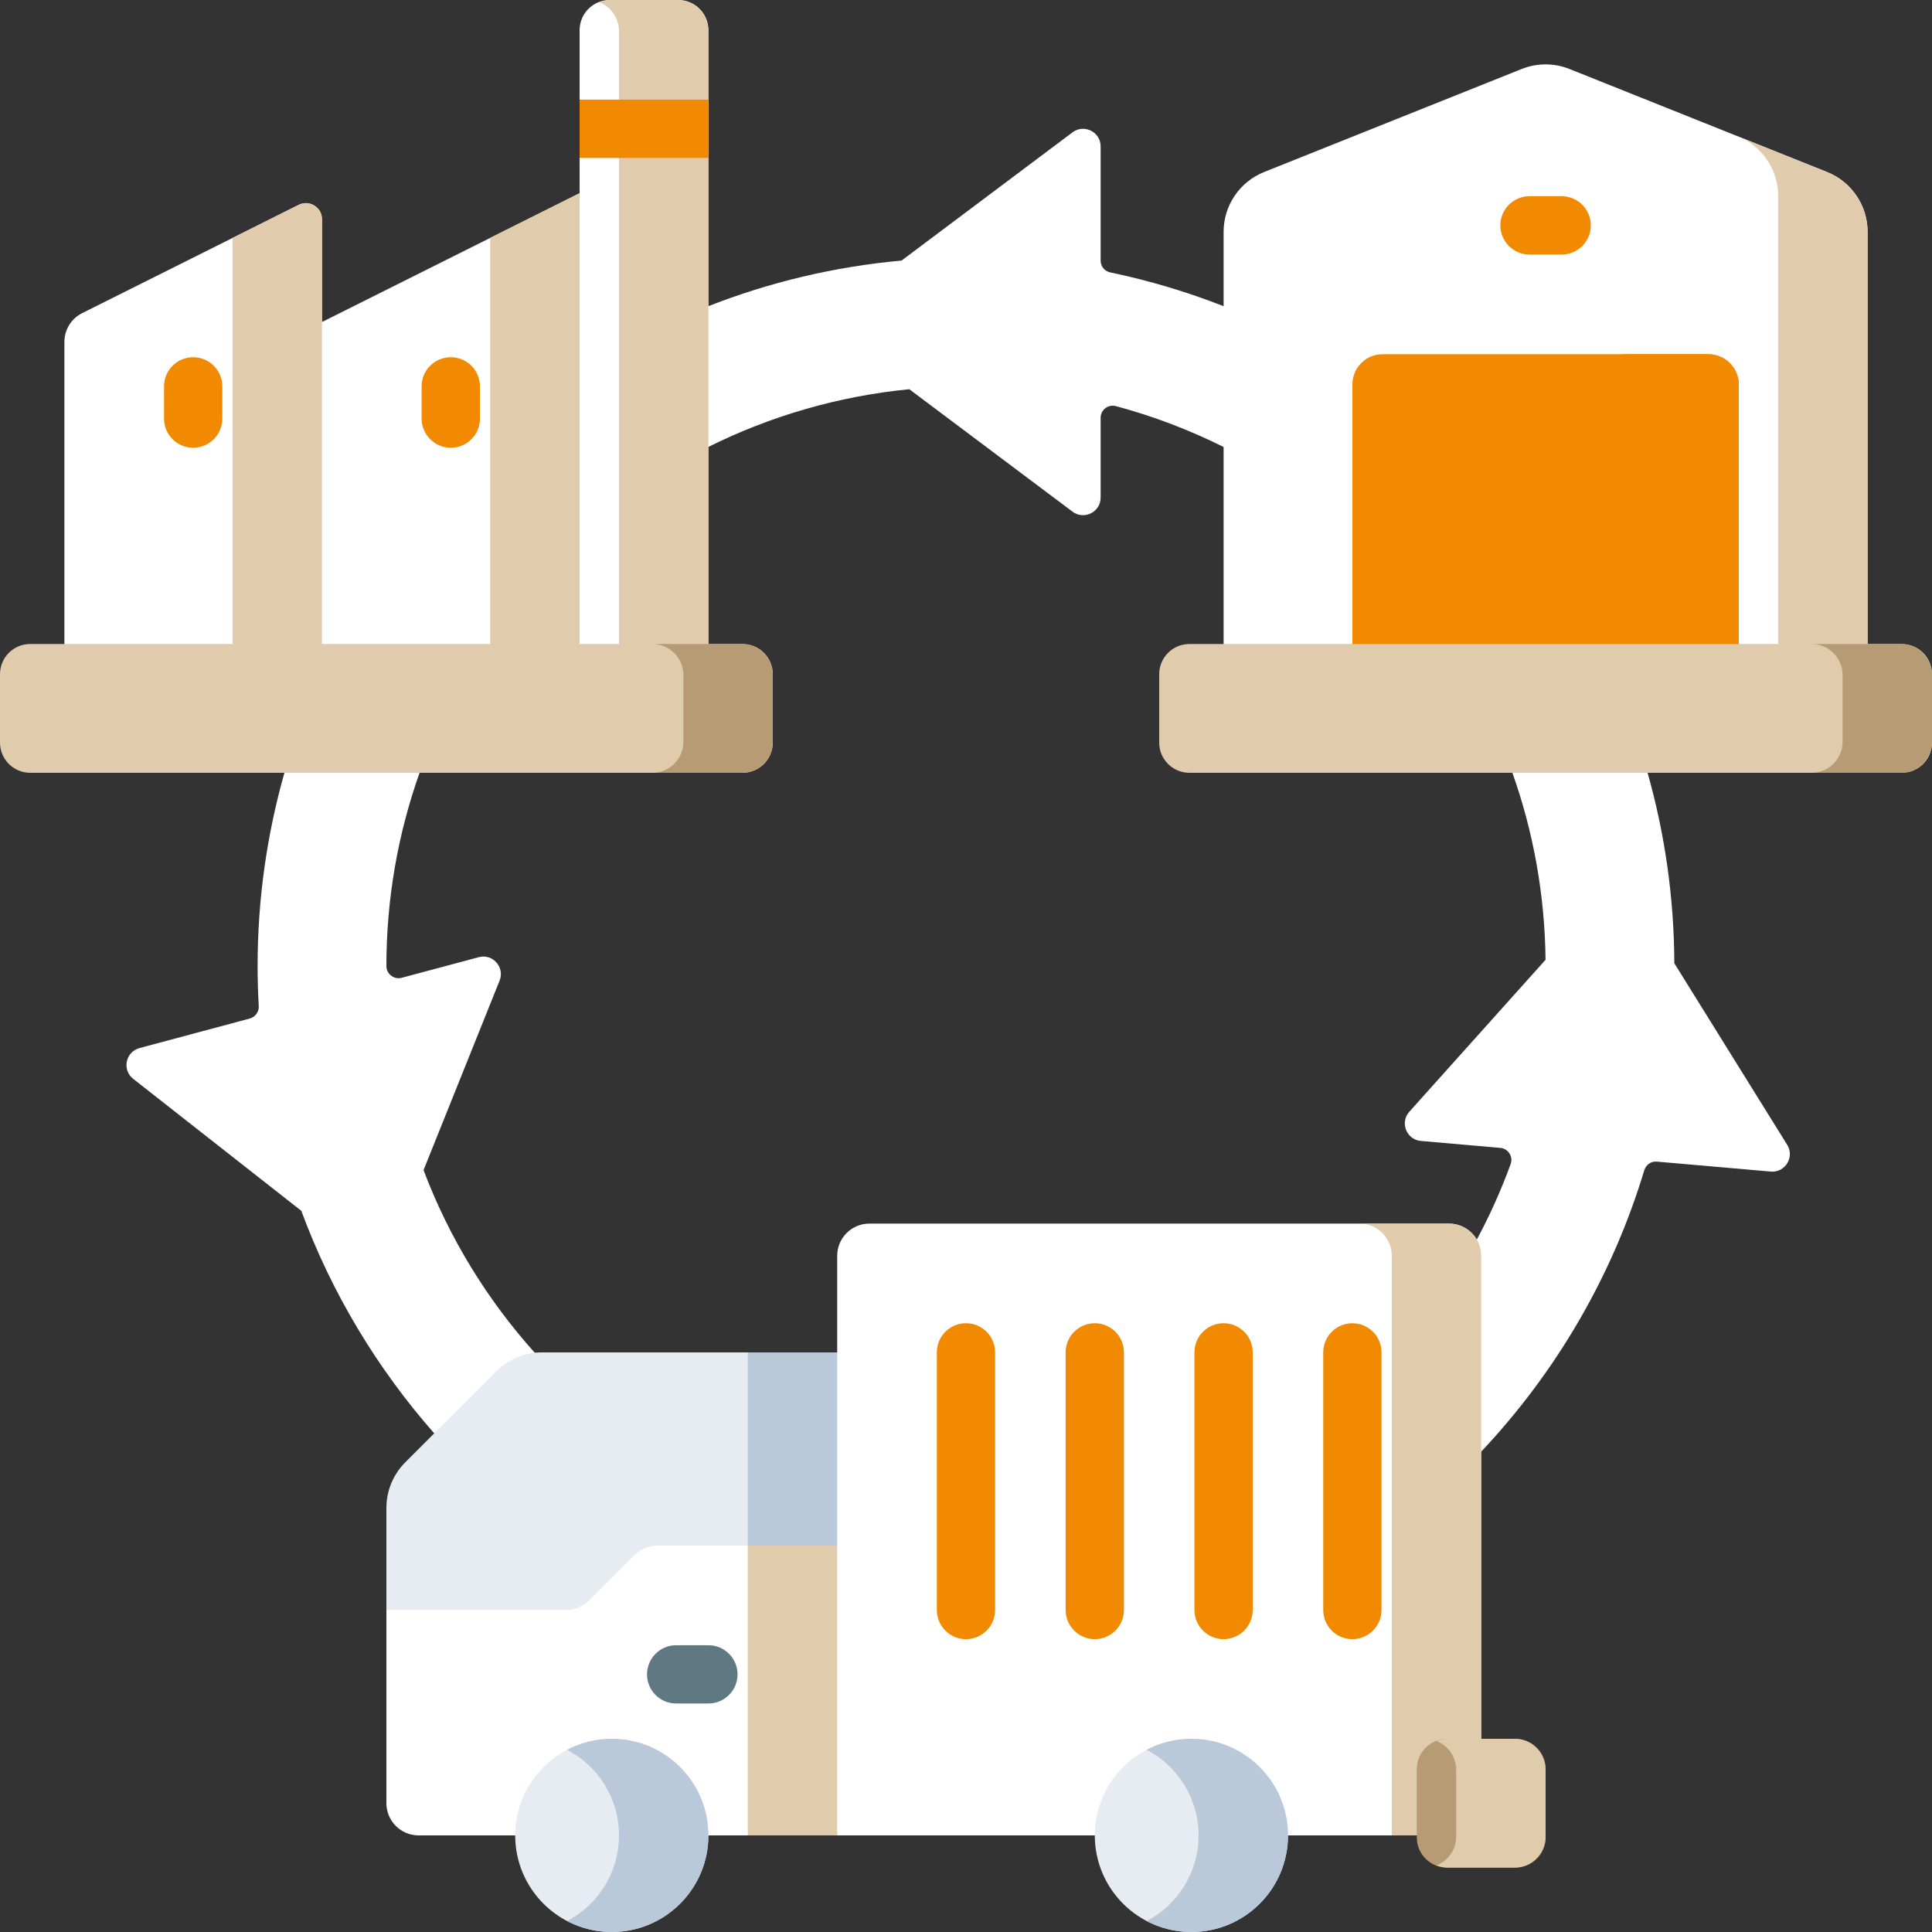
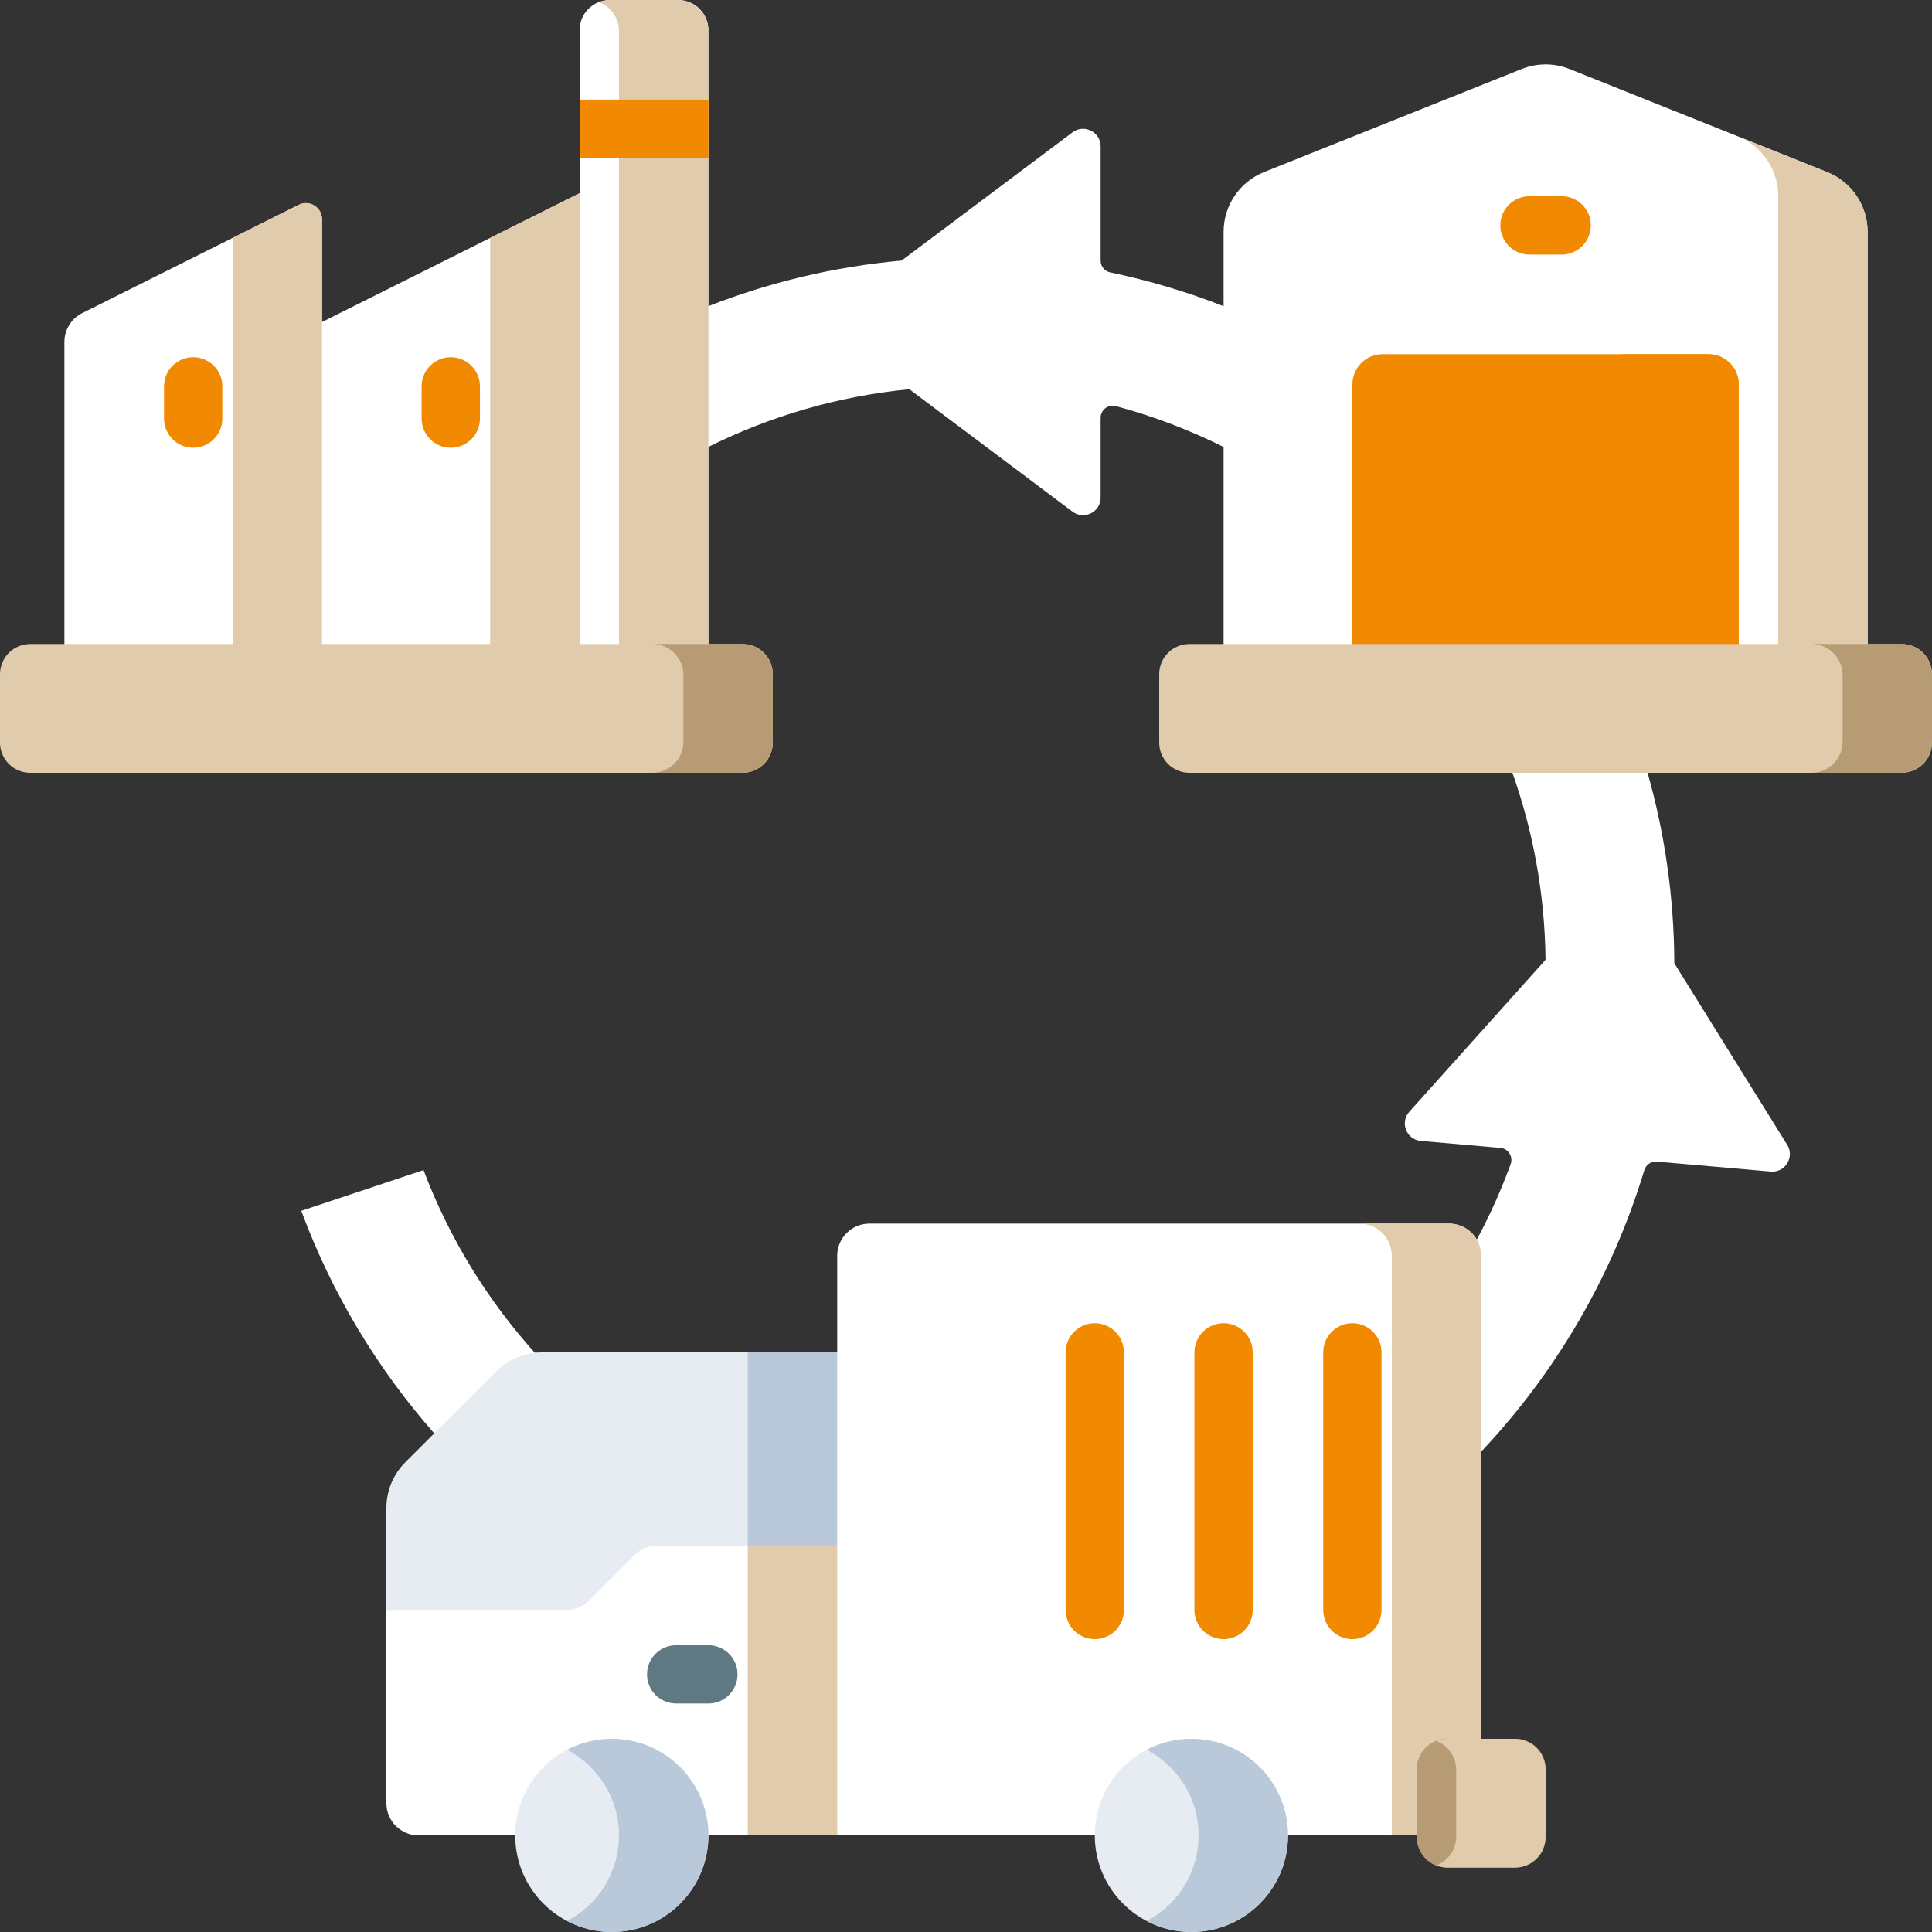
<svg xmlns="http://www.w3.org/2000/svg" width="60" height="60" viewBox="0 0 60 60" fill="none">
  <rect x="0" y="0" width="60" height="60" fill="#333333" stroke="none" />
  <g clip-path="url(#clip0_864_8314)">
    <path d="M22 13.879C23.912 12.927 26.017 12.305 28.238 12.088L28 8.092C25.902 8.282 23.888 8.768 22 9.508H20.812V13.906L22 13.879Z" fill="white" />
    <path d="M20.56 42.358L16.609 42.013C15.13 40.365 13.949 38.446 13.153 36.338L9.357 37.603C10.304 40.164 11.714 42.501 13.485 44.514L20.56 44.638V42.358Z" fill="white" />
    <path d="M51.167 23.121V24C51.701 25.883 51.99 27.867 51.998 29.916L47.998 29.806C47.976 27.773 47.615 25.82 46.969 24V23.121H51.167Z" fill="white" />
-     <path d="M13.03 22.941V24C12.364 25.878 12 27.897 12 30V30.005C12.001 30.252 12.239 30.43 12.478 30.366L14.868 29.726C15.302 29.61 15.683 30.039 15.515 30.456L12.129 38.891C11.994 39.229 11.572 39.342 11.286 39.117L4.137 33.505C3.783 33.227 3.898 32.666 4.332 32.549L7.756 31.632C7.93 31.585 8.046 31.422 8.036 31.242C8.012 30.831 8 30.417 8 30C8 27.921 8.292 25.908 8.833 24V22.941H13.03Z" fill="white" />
    <path d="M39.34 9.509H37.999C36.868 9.066 35.693 8.713 34.481 8.46C34.306 8.424 34.181 8.272 34.181 8.094V4.546C34.181 4.097 33.667 3.84 33.308 4.11L26.037 9.564C25.746 9.782 25.746 10.218 26.037 10.436L33.308 15.89C33.667 16.16 34.181 15.903 34.181 15.454V12.975C34.181 12.727 34.416 12.548 34.656 12.613C35.821 12.925 36.939 13.353 37.999 13.881H39.34V9.509Z" fill="white" />
    <path d="M55.503 35.553L50.704 27.834C50.512 27.525 50.077 27.487 49.835 27.758L43.768 34.526C43.468 34.861 43.679 35.394 44.127 35.433L46.595 35.649C46.841 35.671 46.999 35.921 46.914 36.154C46.619 36.963 46.267 37.746 45.863 38.497L34.316 41.389V44.878L46 45.082C48.312 42.63 50.068 39.649 51.065 36.342C51.117 36.171 51.279 36.059 51.456 36.075L54.992 36.384C55.44 36.423 55.74 35.934 55.503 35.553Z" fill="white" />
    <path d="M9.639 21.187V10H10.001L18.001 6H18.98V21.187H9.639Z" fill="white" />
    <path d="M15.223 7.388V21.187H18.978V6H17.999L15.223 7.388Z" fill="#E1CBAD" />
    <path d="M22 22H18V0.938C18 0.42 18.42 0 18.938 0H21.062C21.58 0 22 0.42 22 0.938V22Z" fill="white" />
    <path d="M21.034 0H18.965C18.84 0 18.721 0.025 18.611 0.068C18.969 0.209 19.223 0.558 19.223 0.966V22H22V0.966C22 0.432 21.567 0 21.034 0Z" fill="#E1CBAD" />
    <path d="M18 3.094V4.905H22V3.094H18Z" fill="#F18A00" />
    <path d="M10 21.187H2V10.618C2 10.239 2.214 9.893 2.553 9.724L9.276 6.362C9.609 6.196 10 6.437 10 6.809L10 21.187Z" fill="white" />
    <path d="M5.999 13.905C5.499 13.905 5.094 13.499 5.094 12.999V11.999C5.094 11.499 5.499 11.094 5.999 11.094C6.499 11.094 6.905 11.499 6.905 11.999V12.999C6.905 13.499 6.499 13.905 5.999 13.905Z" fill="#F18A00" />
    <path d="M13.999 13.905C13.499 13.905 13.094 13.499 13.094 12.999V11.999C13.094 11.499 13.499 11.094 13.999 11.094C14.499 11.094 14.905 11.499 14.905 11.999V12.999C14.905 13.499 14.499 13.905 13.999 13.905Z" fill="#F18A00" />
    <path d="M9.276 6.362L7.223 7.389V21.187H9.999V6.809C9.999 6.438 9.608 6.196 9.276 6.362Z" fill="#E1CBAD" />
    <path d="M23.062 24H0.938C0.42 24 0 23.58 0 23.062V20.938C0 20.42 0.42 20 0.938 20H23.062C23.58 20 24 20.42 24 20.938V23.062C24 23.58 23.58 24 23.062 24Z" fill="#E1CBAD" />
    <path d="M23.035 20H20.258C20.791 20 21.224 20.432 21.224 20.966V23.034C21.224 23.568 20.791 24 20.258 24H23.035C23.568 24 24 23.567 24 23.034V20.966C24 20.432 23.568 20 23.035 20Z" fill="#B69B75" />
    <path d="M56.743 5.343L48.743 2.143C48.266 1.952 47.734 1.952 47.257 2.143L39.257 5.343C38.498 5.647 38 6.382 38 7.2V21.187H58V7.2C58 6.383 57.502 5.647 56.743 5.343Z" fill="white" />
    <path d="M56.742 5.344L54.066 4.273C54.768 4.6 55.223 5.305 55.223 6.086V21.188H57.999V7.201C57.999 6.383 57.501 5.648 56.742 5.344Z" fill="#E1CBAD" />
    <path d="M53.062 11H42.938C42.42 11 42 11.42 42 11.938V21.187H54V11.938C54 11.42 53.58 11 53.062 11Z" fill="#F18A00" />
    <path d="M53.035 11H50.258C50.791 11 51.224 11.432 51.224 11.966V21.187H54V11.966C54 11.432 53.568 11 53.035 11Z" fill="#F18A00" />
    <path d="M59.062 24H36.938C36.42 24 36 23.58 36 23.062V20.938C36 20.42 36.42 20 36.938 20H59.062C59.58 20 60 20.42 60 20.938V23.062C60 23.58 59.58 24 59.062 24Z" fill="#E1CBAD" />
    <path d="M48.499 7.905H47.499C46.999 7.905 46.594 7.499 46.594 6.999C46.594 6.499 46.999 6.094 47.499 6.094H48.499C48.999 6.094 49.404 6.499 49.404 6.999C49.404 7.499 48.999 7.905 48.499 7.905Z" fill="#F18A00" />
    <path d="M59.035 20H56.258C56.791 20 57.224 20.432 57.224 20.966V23.034C57.224 23.568 56.791 24 56.258 24H59.035C59.568 24 60 23.567 60 23.034V20.966C60 20.432 59.568 20 59.035 20Z" fill="#B69B75" />
    <path d="M15.236 46.764L12 50V56C12 56.552 12.448 57 13 57H16H22H26L26.669 46.764H15.236Z" fill="white" />
    <path d="M23.223 46.764V57H25.999L26.668 46.764H23.223Z" fill="#E1CBAD" />
    <path d="M21.999 52.904H20.999C20.499 52.904 20.094 52.499 20.094 51.999C20.094 51.499 20.499 51.094 20.999 51.094H21.999C22.499 51.094 22.905 51.499 22.905 51.999C22.905 52.499 22.499 52.904 21.999 52.904Z" fill="#607882" />
    <path d="M15.414 42.586L12.586 45.414C12.211 45.789 12 46.298 12 46.828V50H17.586C17.851 50 18.105 49.895 18.293 49.707L19.707 48.293C19.895 48.105 20.149 48 20.414 48H26.588L26.98 42H16.828C16.298 42 15.789 42.211 15.414 42.586Z" fill="#E6ECF2" />
    <path d="M23.223 48H26.587L26.979 42H23.223V48Z" fill="#B9C9D9" />
    <path d="M46 57V39C46 38.448 45.552 38 45 38H27C26.448 38 26 38.448 26 39V57H46Z" fill="white" />
    <path d="M44.999 38H42.223C42.775 38 43.223 38.448 43.223 39V57H45.999V39C45.999 38.448 45.552 38 44.999 38Z" fill="#E1CBAD" />
-     <path d="M29.999 50.905C29.499 50.905 29.094 50.499 29.094 49.999V41.999C29.094 41.499 29.499 41.094 29.999 41.094C30.499 41.094 30.904 41.499 30.904 41.999V49.999C30.904 50.499 30.499 50.905 29.999 50.905Z" fill="#F18A00" />
    <path d="M33.999 50.905C33.499 50.905 33.094 50.499 33.094 49.999V41.999C33.094 41.499 33.499 41.094 33.999 41.094C34.499 41.094 34.904 41.499 34.904 41.999V49.999C34.905 50.499 34.499 50.905 33.999 50.905Z" fill="#F18A00" />
    <path d="M37.999 50.905C37.499 50.905 37.094 50.499 37.094 49.999V41.999C37.094 41.499 37.499 41.094 37.999 41.094C38.499 41.094 38.904 41.499 38.904 41.999V49.999C38.904 50.499 38.499 50.905 37.999 50.905Z" fill="#F18A00" />
    <path d="M41.999 50.905C41.499 50.905 41.094 50.499 41.094 49.999V41.999C41.094 41.499 41.499 41.094 41.999 41.094C42.499 41.094 42.904 41.499 42.904 41.999V49.999C42.904 50.499 42.499 50.905 41.999 50.905Z" fill="#F18A00" />
    <path d="M47.062 58H44.938C44.42 58 44 57.58 44 57.062V54.938C44 54.42 44.42 54 44.938 54H47.062C47.58 54 48 54.42 48 54.938V57.062C48 57.58 47.58 58 47.062 58Z" fill="#B69B75" />
    <path d="M47.034 54H44.965C44.84 54 44.721 54.025 44.611 54.068C44.969 54.209 45.223 54.557 45.223 54.966V57.034C45.223 57.442 44.969 57.791 44.611 57.932C44.721 57.975 44.84 58 44.965 58H47.034C47.567 58 48 57.567 48 57.034V54.966C48 54.432 47.567 54 47.034 54Z" fill="#E1CBAD" />
    <path d="M37 60C38.657 60 40 58.657 40 57C40 55.343 38.657 54 37 54C35.343 54 34 55.343 34 57C34 58.657 35.343 60 37 60Z" fill="#E6ECF2" />
    <path d="M19 60C20.657 60 22 58.657 22 57C22 55.343 20.657 54 19 54C17.343 54 16 55.343 16 57C16 58.657 17.343 60 19 60Z" fill="#E6ECF2" />
    <path d="M19 54C18.499 54 18.026 54.123 17.611 54.341C18.569 54.842 19.223 55.844 19.223 57C19.223 58.156 18.569 59.158 17.611 59.659C18.026 59.877 18.499 60 19 60C20.656 60 22 58.657 22 57C22 55.343 20.657 54 19 54Z" fill="#B9C9D9" />
    <path d="M37 54C36.499 54 36.026 54.123 35.611 54.341C36.569 54.842 37.223 55.844 37.223 57C37.223 58.156 36.569 59.158 35.611 59.659C36.026 59.877 36.499 60 37 60C38.656 60 40 58.657 40 57C40 55.343 38.657 54 37 54Z" fill="#B9C9D9" />
  </g>
  <defs>
    <clipPath id="clip0_864_8314">
      <rect width="60" height="60" fill="white" />
    </clipPath>
  </defs>
</svg>